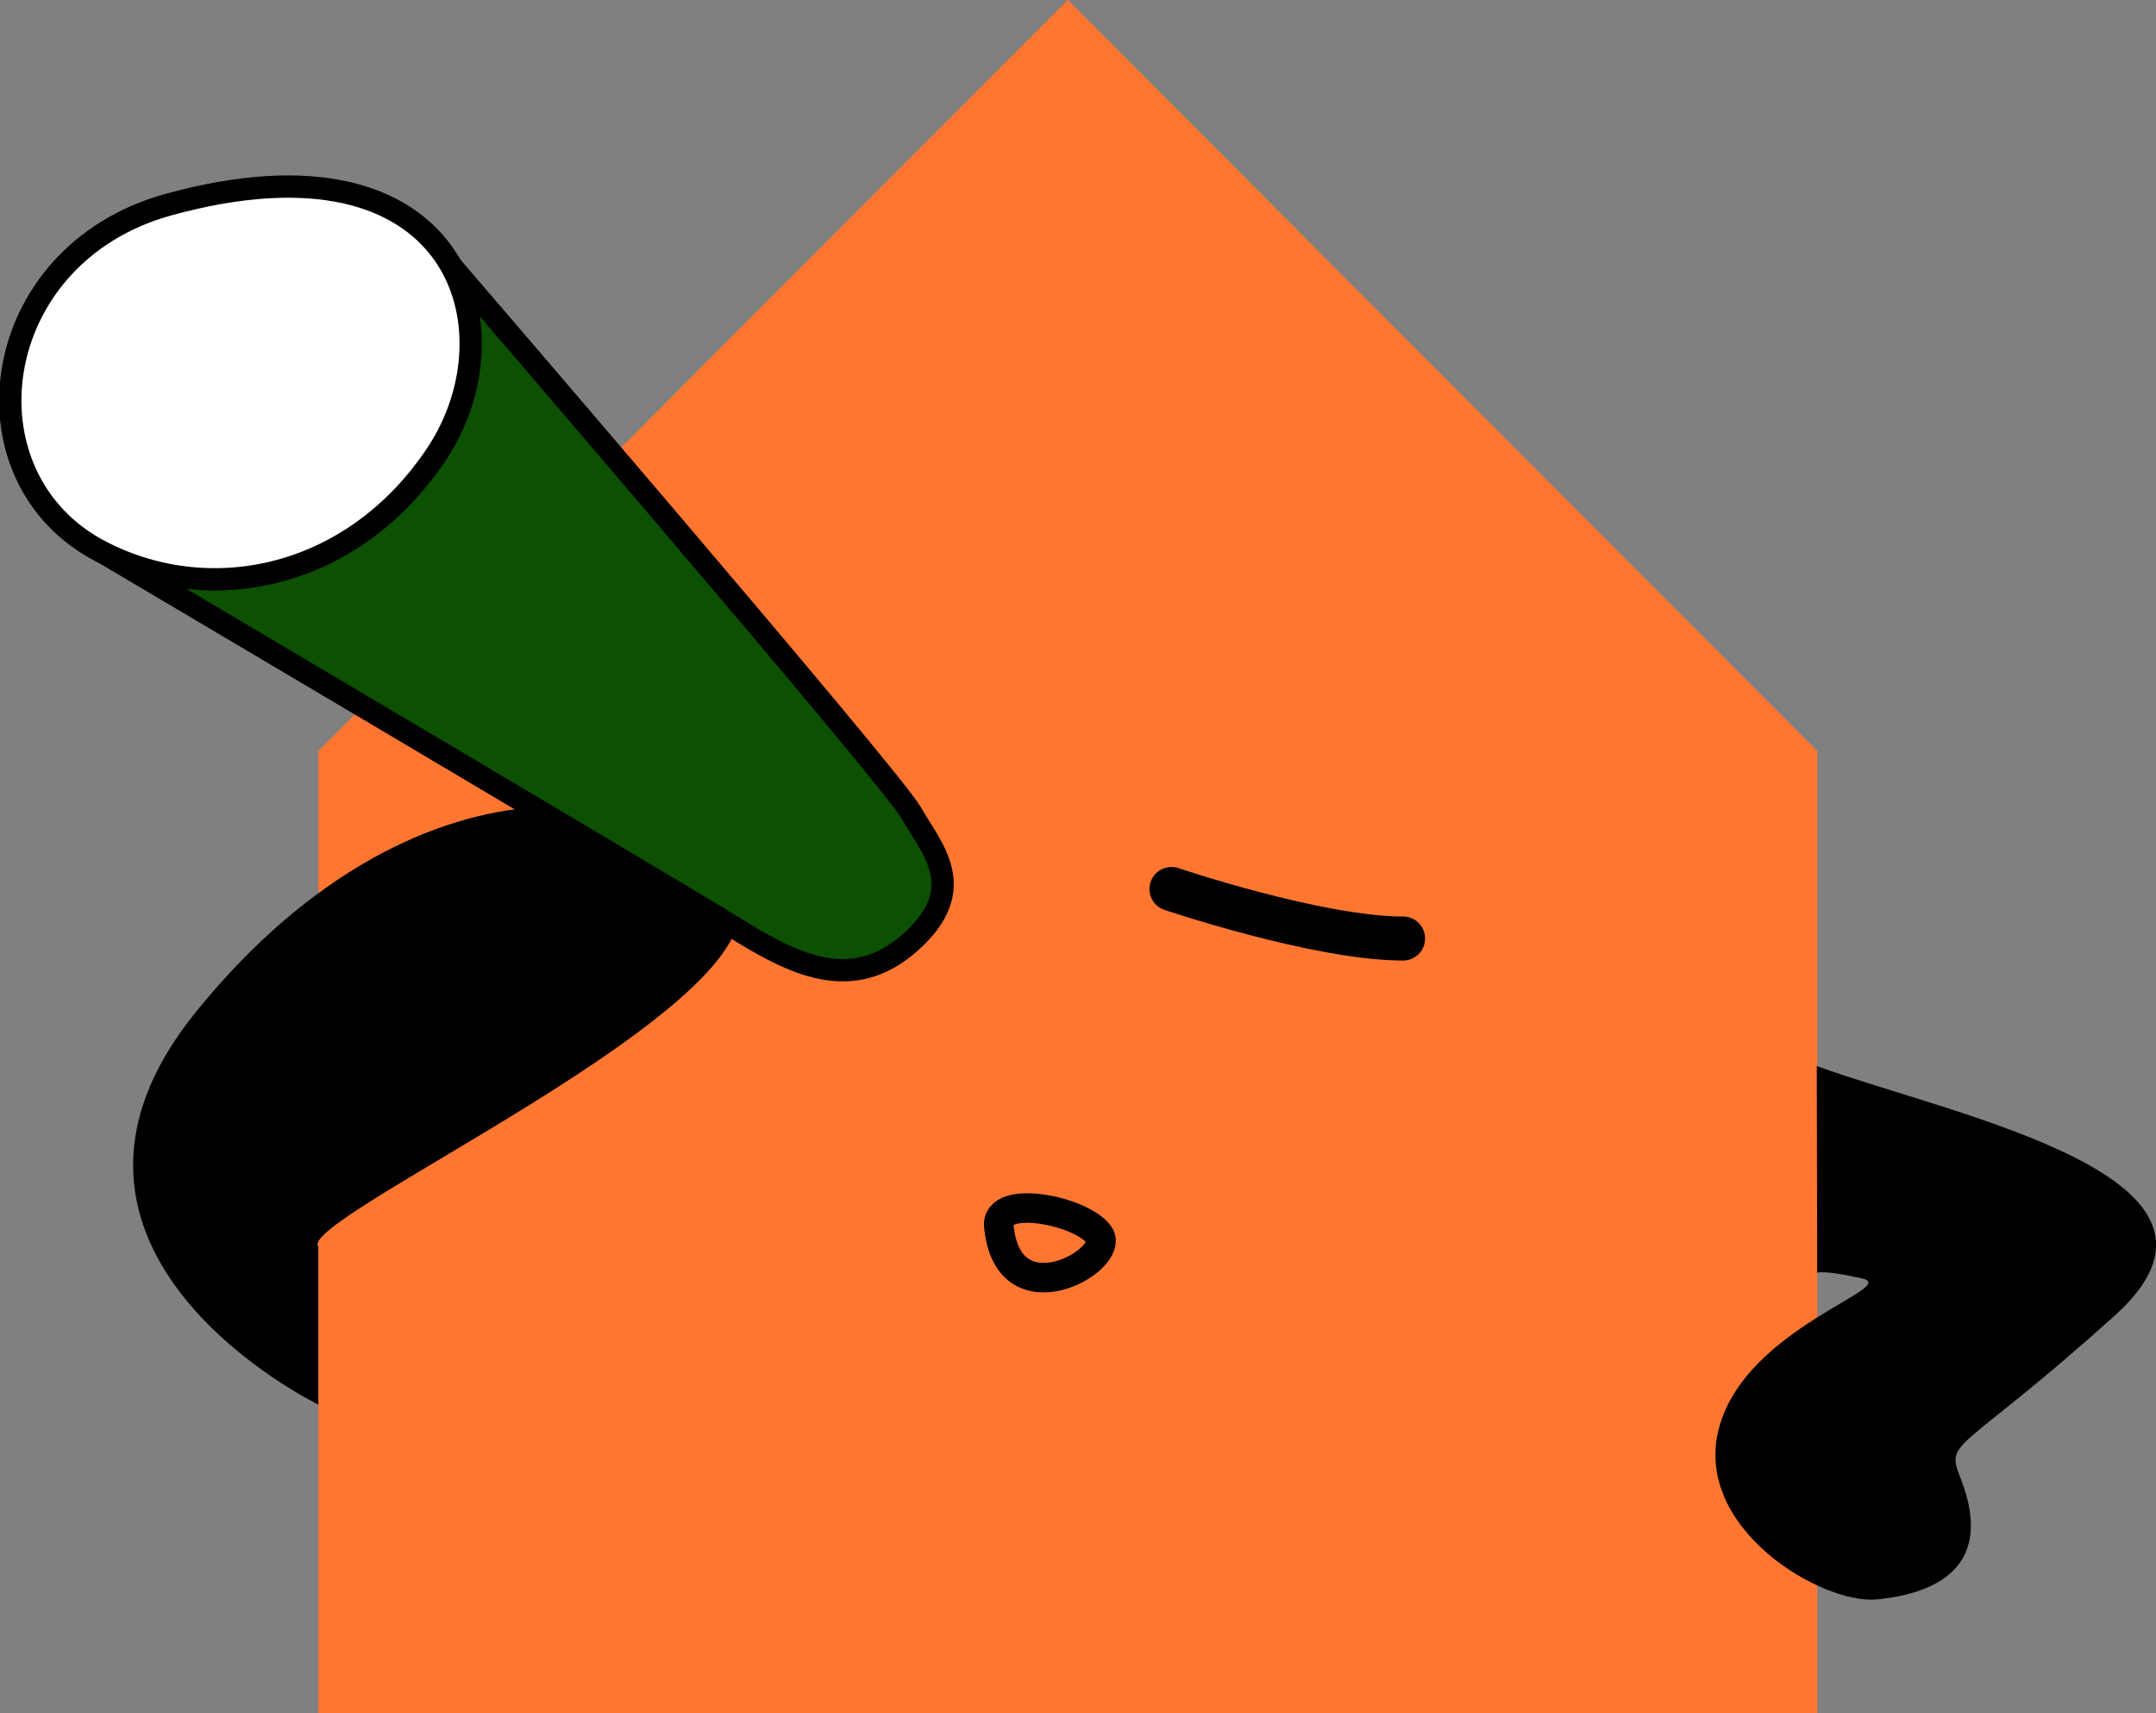
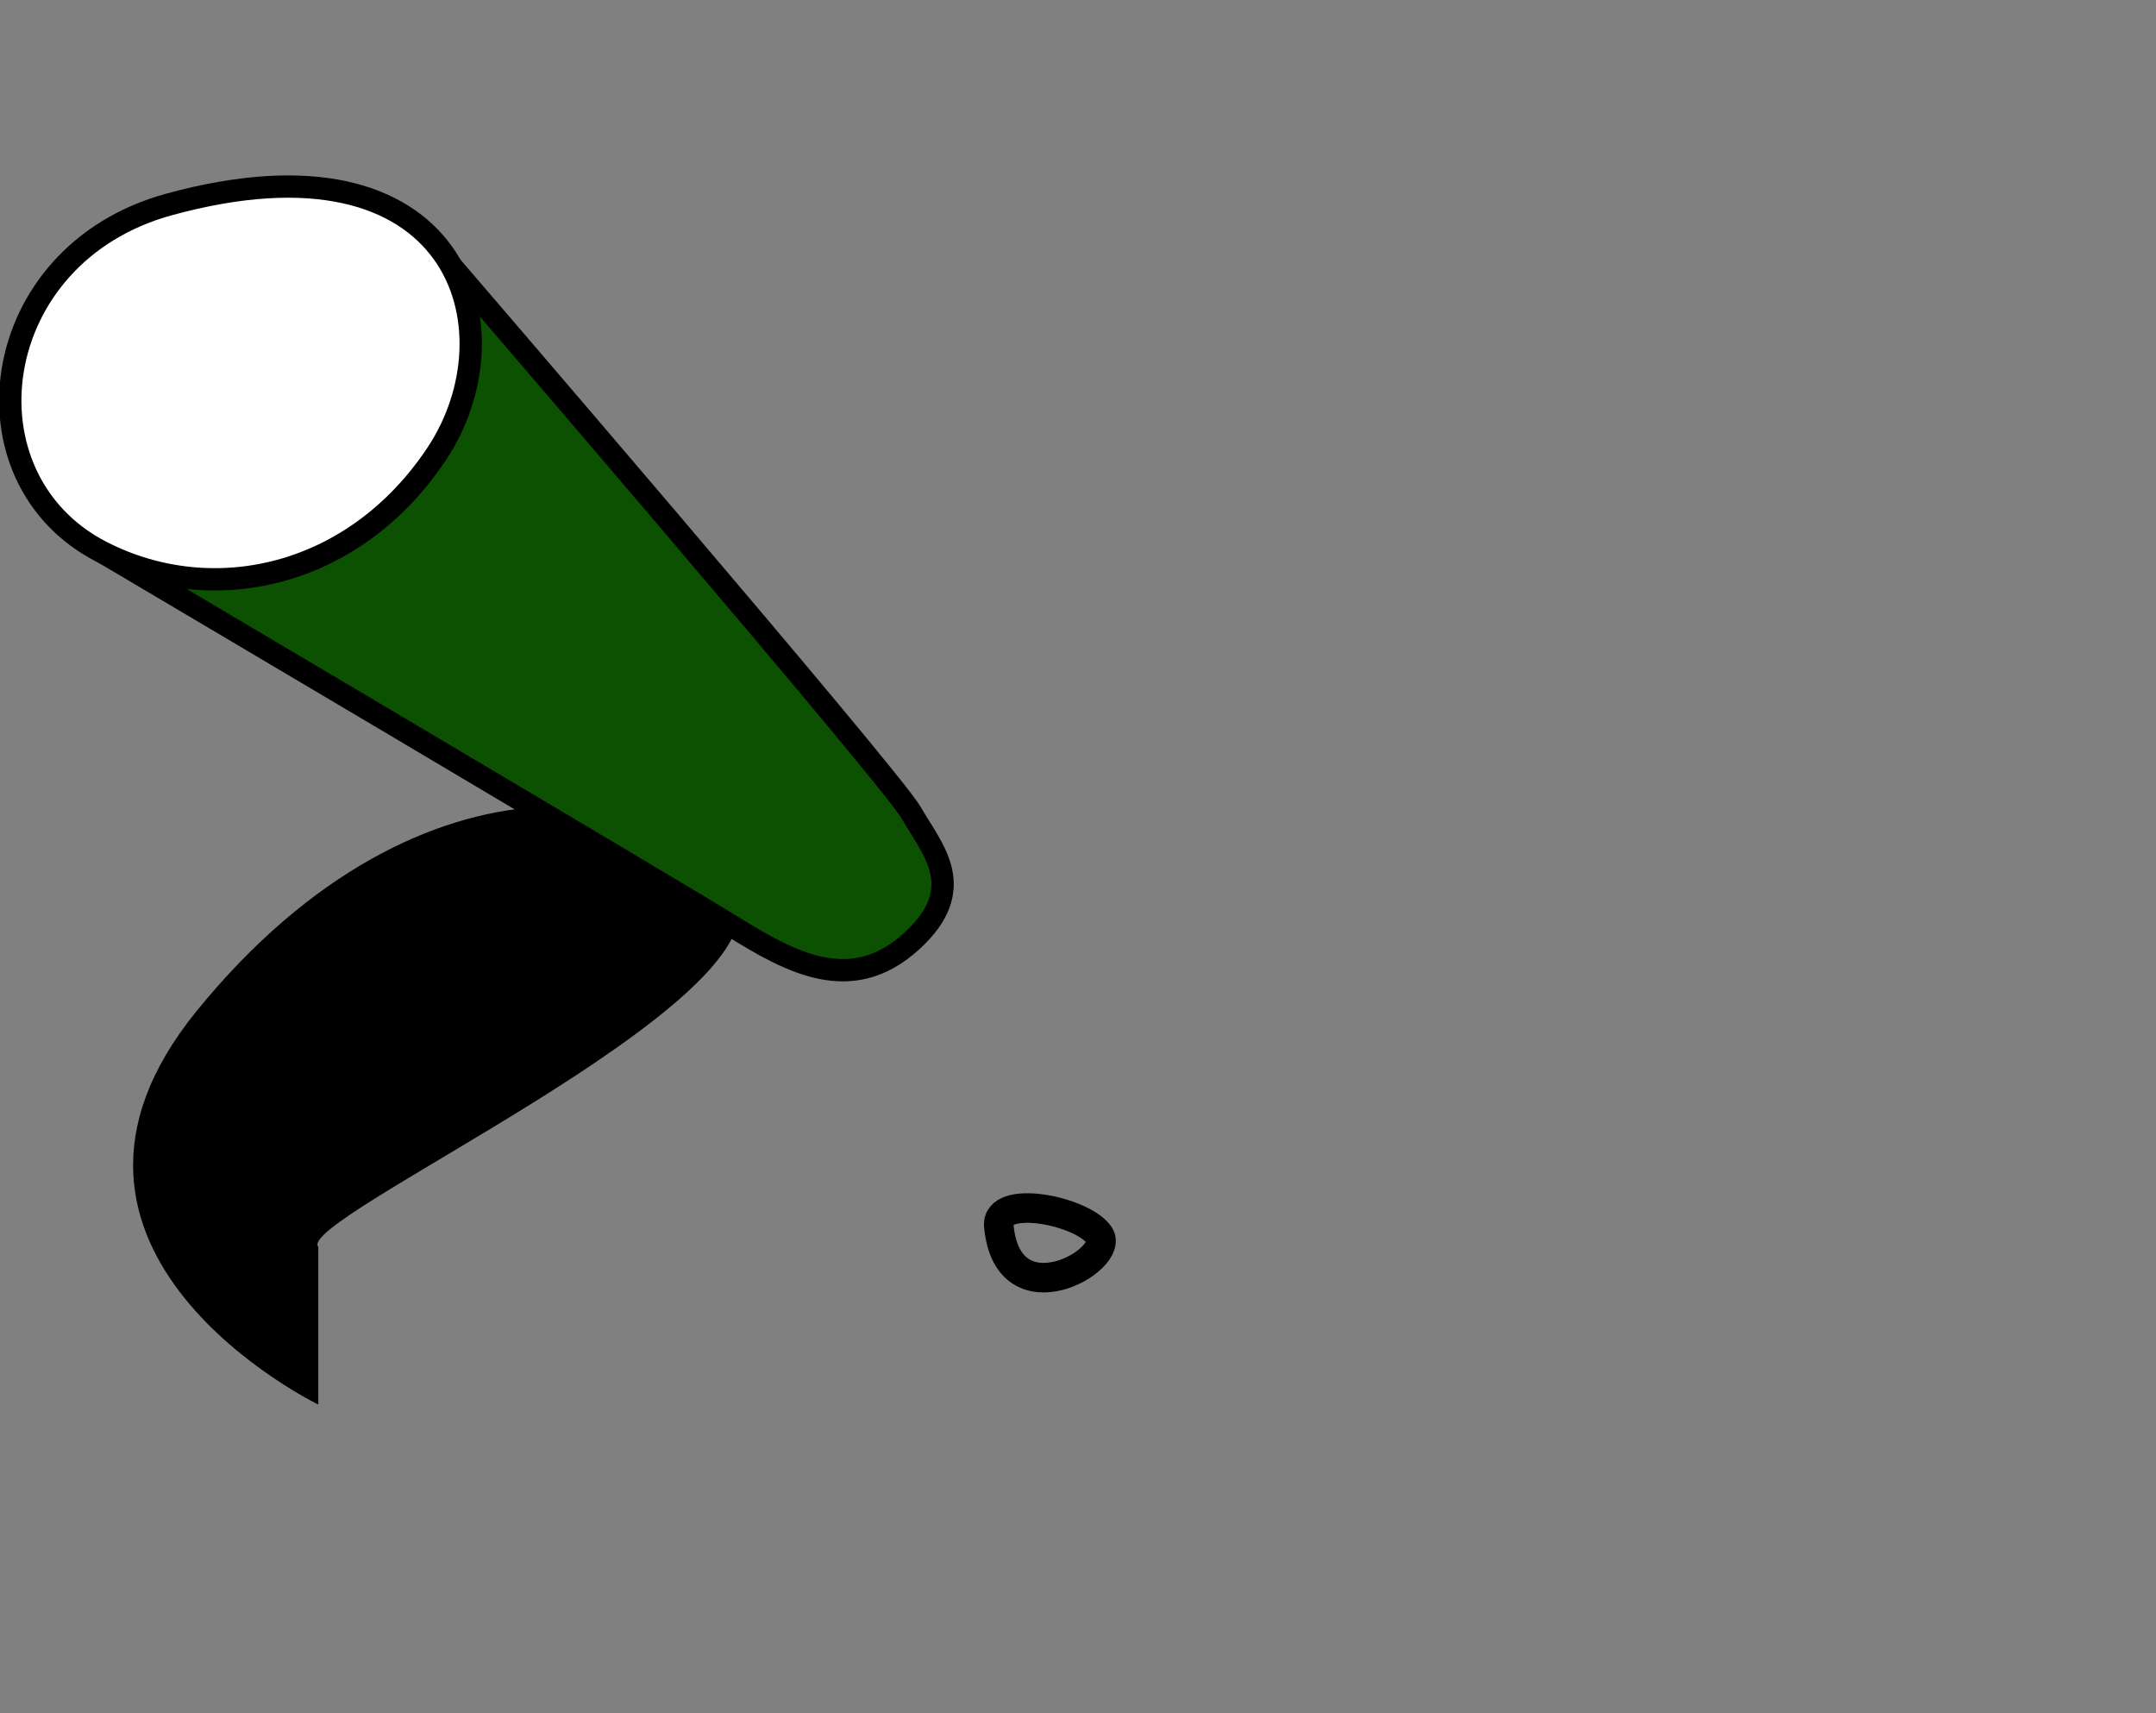
<svg xmlns="http://www.w3.org/2000/svg" width="146" height="116" viewBox="0 0 146 116" fill="none">
  <rect x="0" y="0" width="146" height="116" fill="#808080" stroke="none" />
  <g clip-path="url(#clip0_7595_14939)">
-     <path d="M123.057 116H21.555V50.847L72.31 0L123.057 50.847V116Z" fill="#FF7631" />
    <path d="M21.555 95.1C21.555 95.1 0.121 84.706 13.295 68.478C28.767 49.417 46.946 53.216 49.894 60.796C52.712 68.023 19.923 82.551 21.555 84.427V95.091V95.1Z" fill="black" />
    <path d="M30.037 17.408C30.037 17.408 60.305 52.576 61.696 55.019C63.087 57.462 65.71 60.137 61.696 63.759C57.682 67.382 53.658 65.246 49.654 62.756C45.64 60.267 6.898 37.36 6.898 37.36" fill="#0C5002" />
    <path d="M30.037 17.408C30.037 17.408 60.305 52.576 61.696 55.019C63.087 57.462 65.71 60.137 61.696 63.759C57.682 67.382 53.658 65.246 49.654 62.756C45.64 60.267 6.898 37.36 6.898 37.36" stroke="black" stroke-width="1.51" stroke-miterlimit="10" />
    <path d="M11.422 13.85C-0.936 17.25 -2.845 32.381 6.889 37.37C14.389 41.215 23.993 39.116 29.573 30.728C35.154 22.34 31.14 8.435 11.422 13.85Z" fill="white" stroke="black" stroke-width="1.51" stroke-miterlimit="10" />
-     <path d="M79.328 60.192C79.328 60.192 89.257 63.545 95.014 63.545" stroke="black" stroke-width="2.98" stroke-miterlimit="10" stroke-linecap="round" />
-     <path d="M123.038 72.184C132.438 75.593 153.64 79.708 143.173 89.109C132.707 98.509 131.706 97.441 132.744 100.032C134.839 105.281 132.197 107.779 127.117 108.29C123.418 108.671 114.583 103.488 116.41 96.67C118.236 89.852 128.73 87.158 126.107 86.563C123.483 85.969 123.057 86.173 123.057 86.173L123.029 72.175L123.038 72.184Z" fill="black" />
    <path d="M67.638 83.015C67.425 80.795 73.312 81.966 74.443 83.628C75.574 85.291 68.25 89.49 67.638 83.015Z" stroke="black" stroke-width="2" stroke-miterlimit="10" />
  </g>
  <defs>
    <clipPath id="clip0_7595_14939">
      <rect width="146" height="116" fill="white" />
    </clipPath>
  </defs>
</svg>